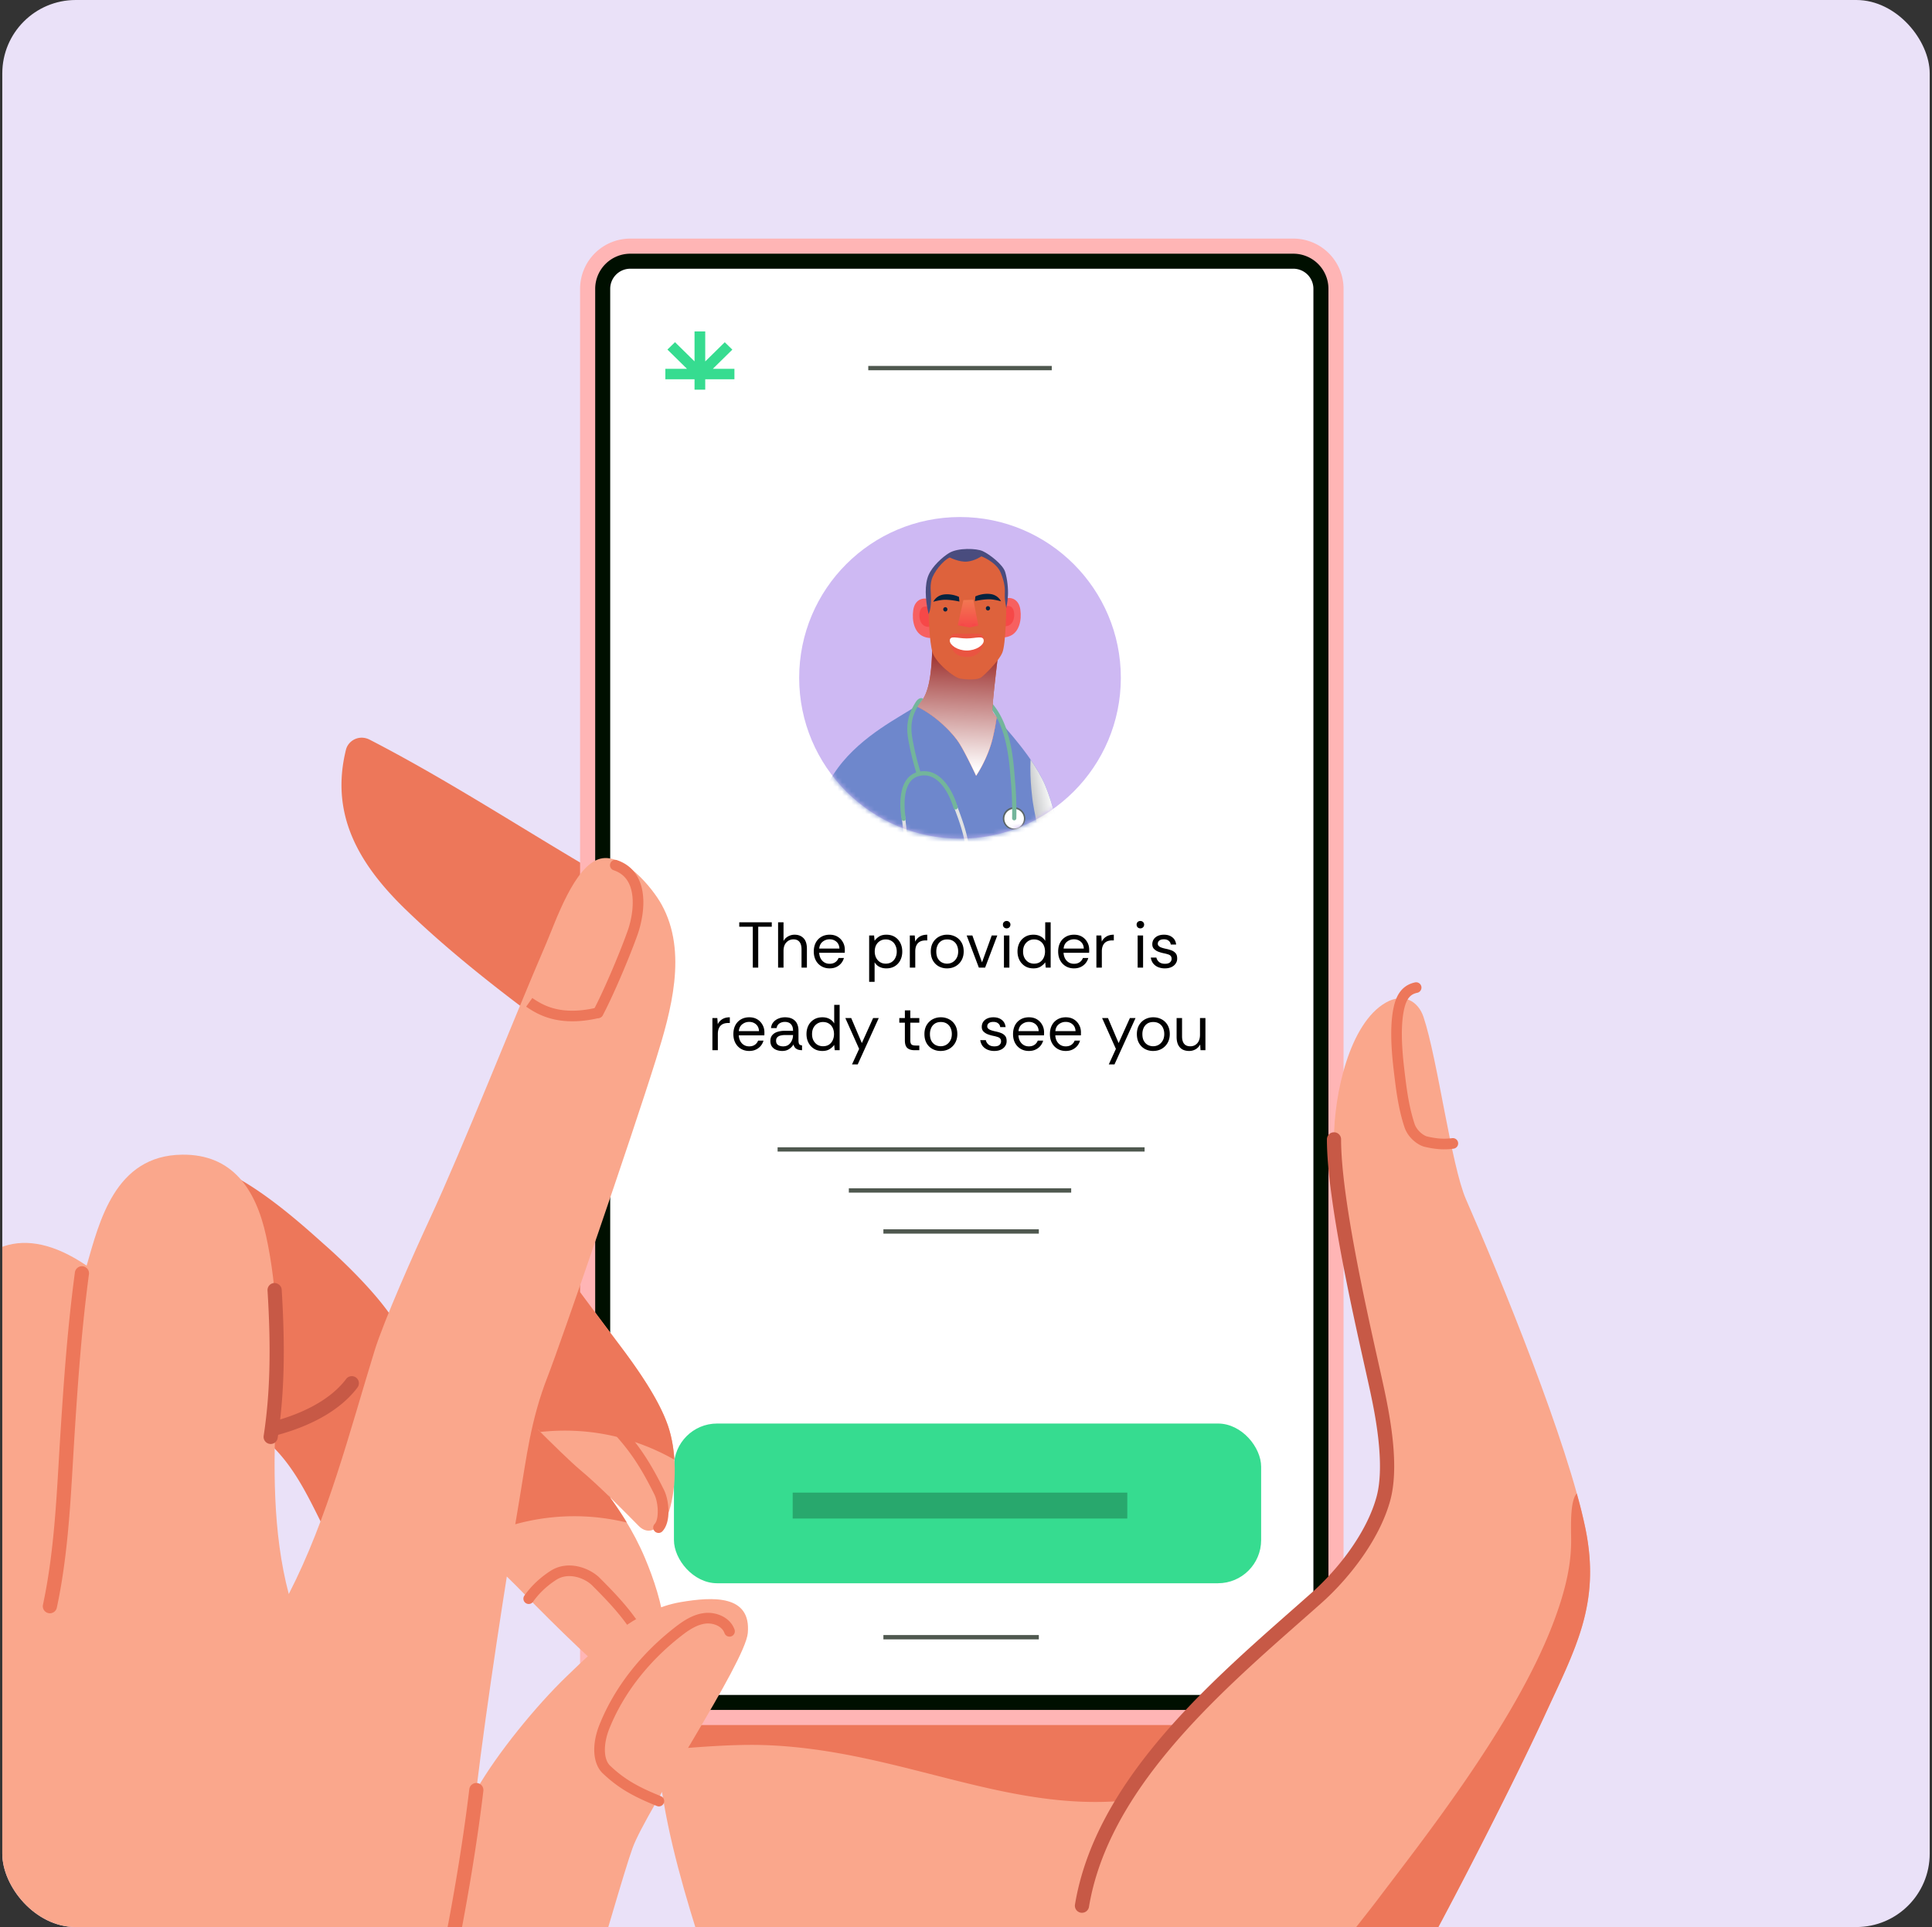
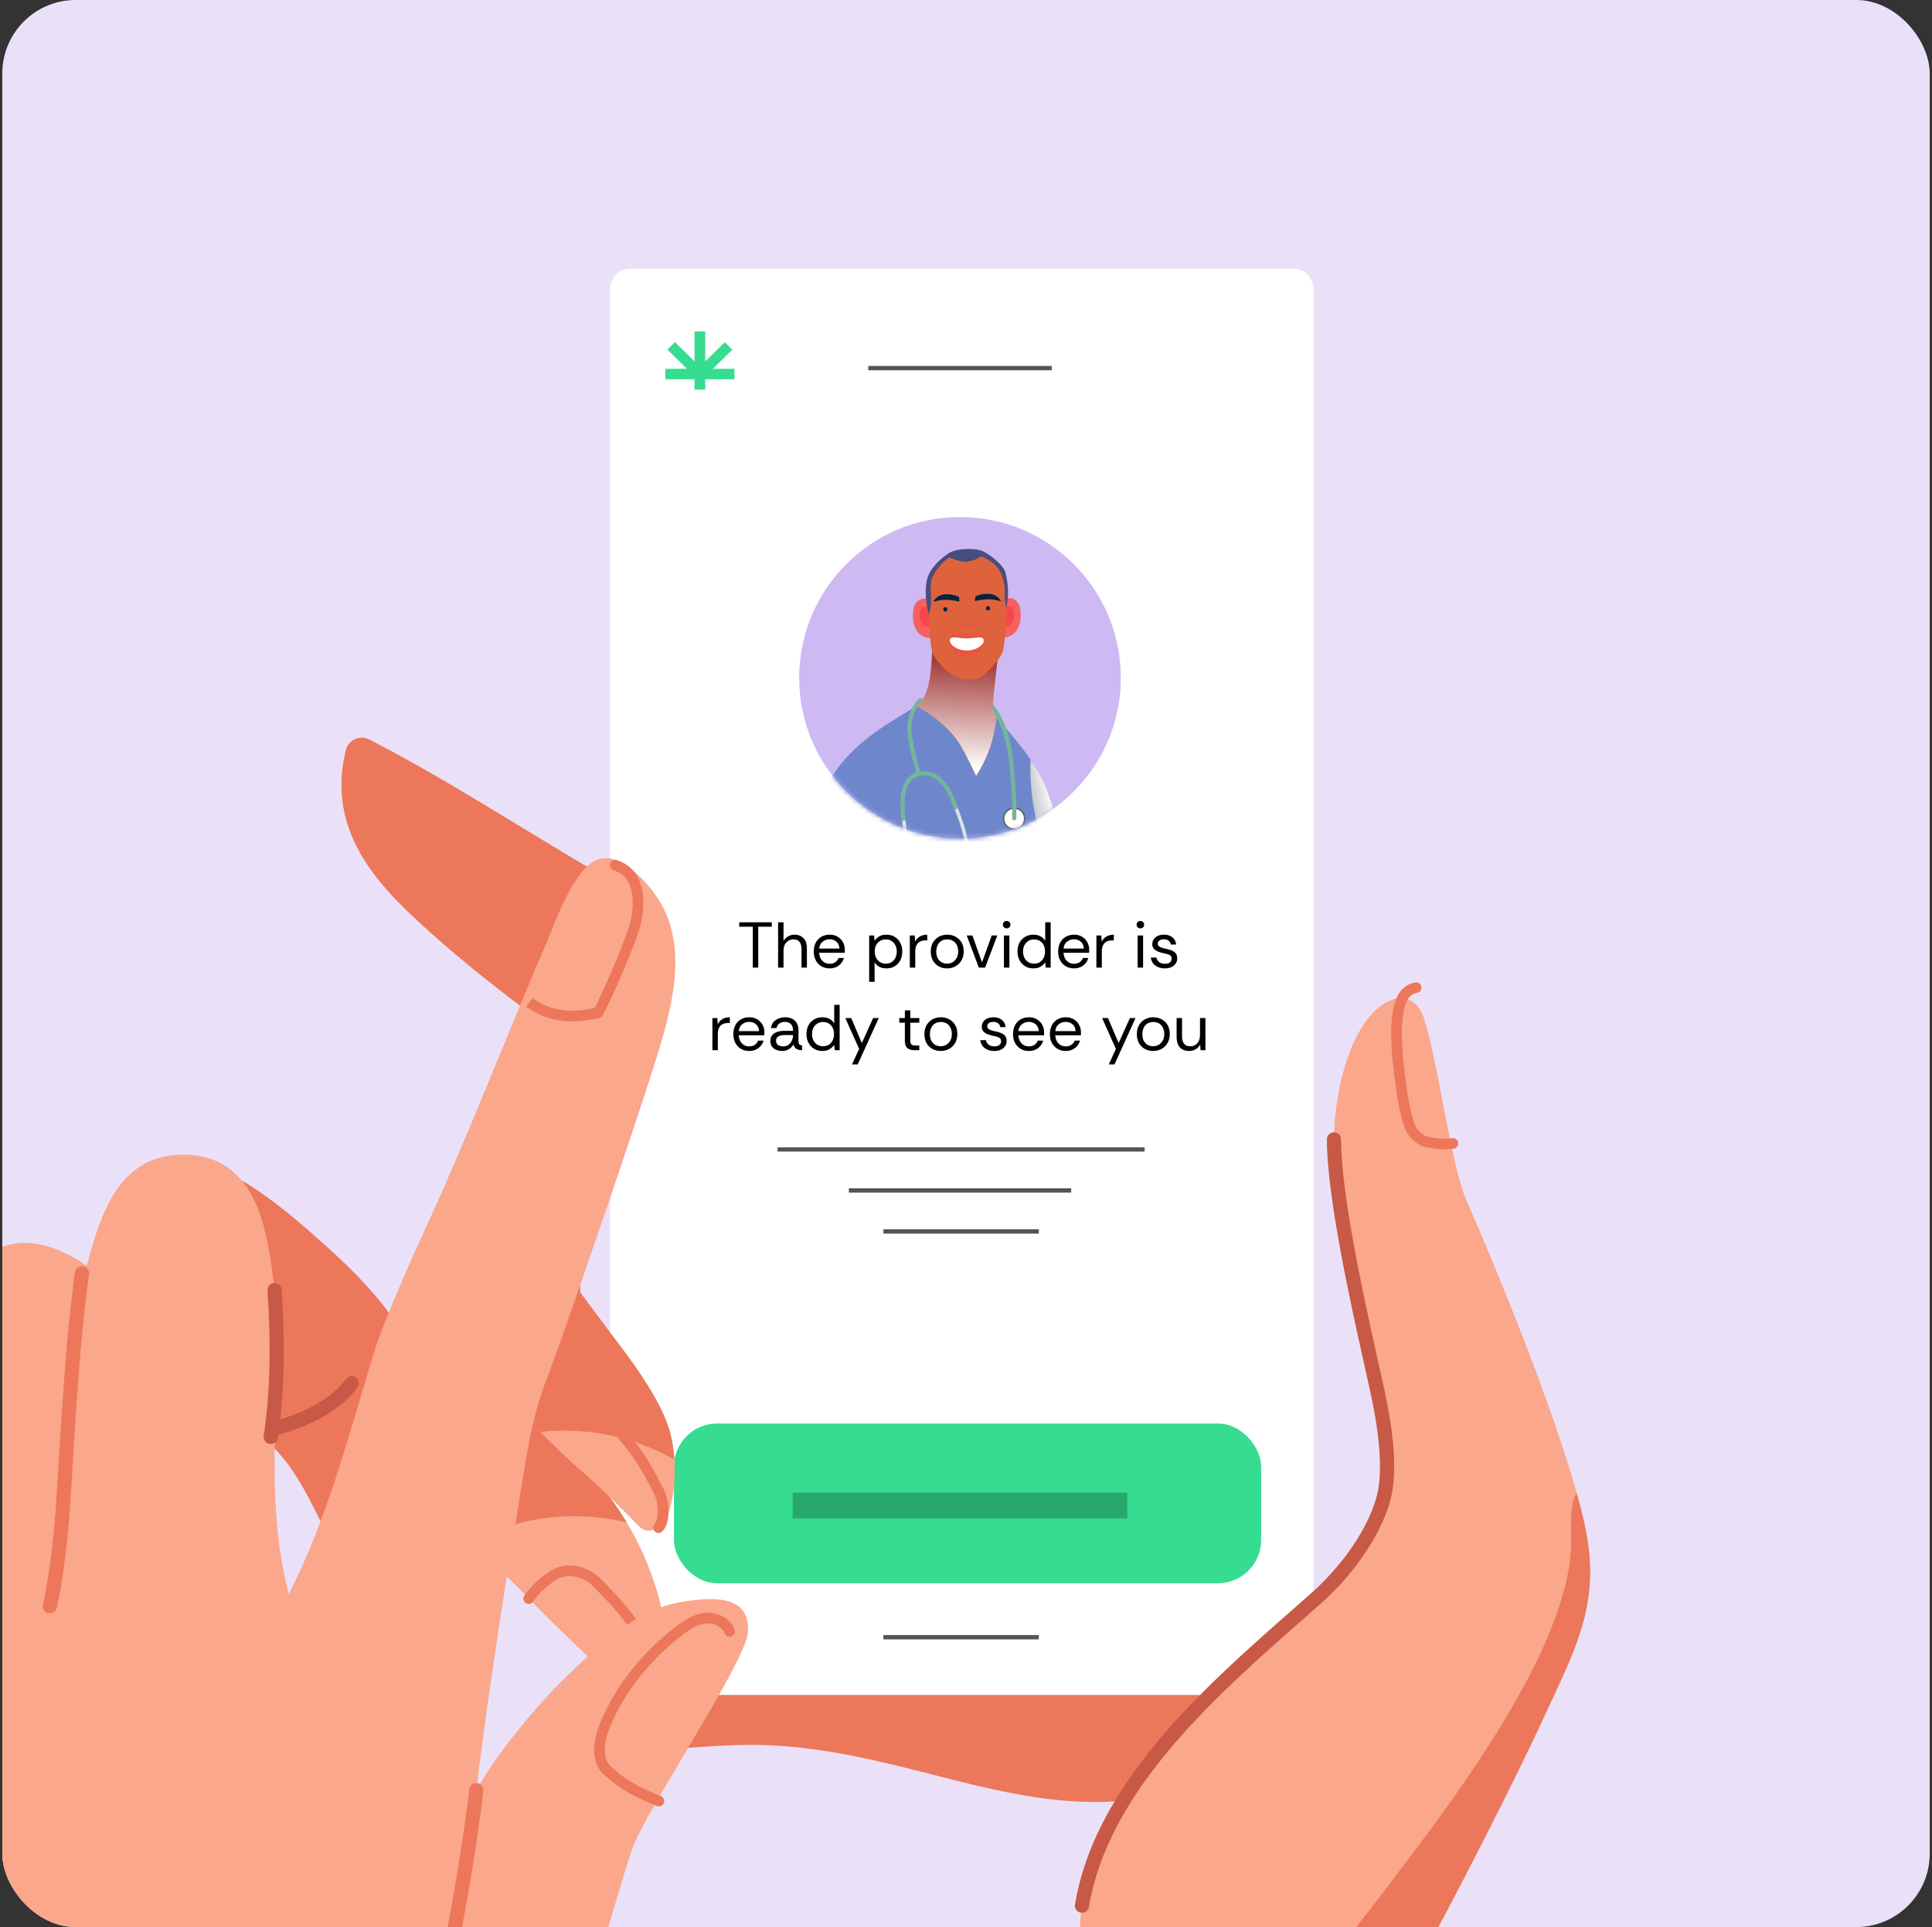
<svg xmlns="http://www.w3.org/2000/svg" width="421" height="420" fill="none">
  <rect width="100%" height="100%" fill="#333333" stroke="none" />
  <g clip-path="url(#a)">
    <rect x=".5" width="420" height="420" rx="16" fill="#EAE1F8" />
-     <path d="M290.801 521.758H171.246c-1.197-14.707-4.564-52.412-12.055-77.452-7.247-24.213-17.85-49.759-16.032-75.865 1.618-23.237 63.27-22.121 78.329-21.951 14.024.158 30.762 1.672 45.597 7.139 17.538 6.46 39.222 33.917 42.172 56.892 2.139 16.641-3.51 23.85-11.842 39.963-7.641 14.777-8.078 50.169-6.614 71.274Z" fill="#FAA78C" />
    <path d="M142.944 381.536c6.625-.556 15.939-1.421 23.29-1.204 30.535.911 54.86 16.093 83.264 11.568 3.042-.479 5.606-2.193 7.027-4.942 4.587-8.897 10.456-17.515 20.418-27.863-3.336-2.425-6.657-4.294-9.854-5.467-14.842-5.468-31.584-6.982-45.608-7.136-15.059-.17-76.7-1.297-78.321 21.947a117.207 117.207 0 0 0-.216 13.097ZM88.36 198.192c12.681 12.298 28.636 23.959 41.999 33.392 1.271.896 4.051.525 4.051-2.34 0-3.197.139-27.643.139-34.5 0-.9-.858-2.498-1.815-3.05-17.001-9.792-34.342-21.287-52.165-30.473-2.294-1.182-4.684.174-5.182 2.185-3.487 14.098 2.757 24.882 12.974 34.79v-.004Z" fill="#ED775A" />
-     <path d="M281.827 374.329H137.352a9.3 9.3 0 0 1-9.3-9.3V62.947a9.3 9.3 0 0 1 9.3-9.3h144.475a9.3 9.3 0 0 1 9.3 9.3v302.082a9.3 9.3 0 0 1-9.3 9.3Z" fill="#000F00" stroke="#FFB5B5" stroke-width="3.293" />
    <path d="M137.35 369.41h144.474a4.378 4.378 0 0 0 4.379-4.378V62.946a4.378 4.378 0 0 0-4.379-4.379H137.35a4.378 4.378 0 0 0-4.379 4.379v302.086a4.378 4.378 0 0 0 4.379 4.378Z" fill="#fff" />
    <rect x="146.859" y="310.258" width="127.953" height="34.811" rx="9.408" fill="#36DC90" />
    <path d="M263.06 464.381c14.414 2.576 27.288-5.61 38.392-23.167 8.445-13.352 27.469-50.601 35.029-67.058 6.773-14.745 12.379-24.487 9.009-40.979-3.804-18.611-18.318-54.192-26.033-71.772-3.224-7.348-6.178-30.569-9.267-39.77-1.166-3.479-4.409-5.29-8.205-3.12-7.946 4.537-11.294 20.024-11.294 29.805 0 14.769 7.452 45.415 9.495 55.049 1.452 6.857 3.089 16.603 1.266 23.264-2.181 7.973-8.425 16.17-14.526 21.592-19.626 17.441-46.523 39.264-51.153 67.119-3.127 18.827 10.078 45.964 27.287 49.037Z" fill="#FAA78C" />
    <path d="M314.705 250.495c.668 0 1.329-.047 2.004-.136a1.157 1.157 0 1 0-.305-2.293c-1.733.224-3.363.112-5.444-.379-.703-.166-2.216-1.231-2.718-2.757-1.278-3.884-1.746-7.784-2.236-11.911-.68-5.696-.699-9.877-.077-12.866.575-2.757 1.591-3.506 2.946-3.784a1.158 1.158 0 0 0-.467-2.266c-3.356.691-4.313 3.517-4.746 5.579-.675 3.236-.664 7.661.035 13.526.514 4.328.992 8.34 2.344 12.445.799 2.432 3.046 3.973 4.386 4.289 1.579.375 2.942.556 4.275.556l.003-.003ZM345.487 333.182a110.463 110.463 0 0 0-1.899-7.692c-1.398 1.552-1.274 6.495-1.224 9.707.081 4.973-.861 10.665-4.074 18.986-8.41 21.785-28.279 46.844-37.759 59.393-10.054 13.309-25.584 29.716-26.835 50.196-1.189 19.29 4.44 37.357 4.819 57.972h12.278c-1.467-21.098-1.019-56.482 6.626-71.263 3.661-7.104 6.811-12.479 9.005-17.684 9.467-16.727 23.738-44.914 30.055-58.644 6.765-14.75 12.372-24.496 9.005-40.975l.003.004Z" fill="#ED775A" />
    <path d="M235.777 416.889c.741 0 1.397-.537 1.521-1.29 4.201-25.279 27.515-45.821 46.249-62.328 1.499-1.32 2.974-2.618 4.406-3.892 5.672-5.039 12.588-13.553 14.989-22.337 1.939-7.085.217-17.086-1.247-23.99-.316-1.498-.764-3.498-1.293-5.869-2.854-12.773-8.167-36.55-8.167-48.859a1.544 1.544 0 1 0-3.089 0c0 12.653 5.36 36.642 8.24 49.531.525 2.359.973 4.348 1.286 5.838.803 3.8 3.255 15.356 1.289 22.538-2.224 8.132-8.722 16.101-14.062 20.843-1.433 1.27-2.9 2.568-4.398 3.884-19.101 16.828-42.871 37.771-47.253 64.139a1.542 1.542 0 0 0 1.525 1.795l.004-.003Z" fill="#C75946" />
    <path d="M100.602 333.063c3.213 4.425 8.97 9.564 12.785 13.471 8.437 8.642 16.464 16.496 25.77 24.179.838.692 2.212.518 2.656-.189 5.935-9.437 2.606-21.762-1.282-30.978-4.911-11.653-13.668-21.179-22.46-29.844-1.402-1.382-5.858-5.459-7.545-7.012-1.568-1.444-2.232-.575-3.468 1.139-2.594 3.588-6.552 10.121-8.155 14.024-.312.765-.69 1.842-.806 2.352-.95 4.201-.298 8.993 2.505 12.854v.004Z" fill="#FAA78C" />
    <path d="M100.61 333.06c.664.927 1.452 1.869 2.301 2.842a48.166 48.166 0 0 1 33.67-4.062c-4.989-8.278-11.738-15.46-18.503-22.132-1.406-1.39-5.869-5.468-7.553-7.012-1.56-1.452-2.224-.572-3.459 1.143-2.595 3.583-6.564 10.116-8.17 14.024-.31.756-.68 1.838-.804 2.347-.942 4.201-.293 8.989 2.518 12.85Z" fill="#ED775A" />
    <path d="M98.143 287.473c.498 5.479 5.981 10.56 9.49 14.313 2.414 2.583 14.785 15.233 18.762 18.553 4.46 3.719 10.29 9.727 12.777 12.233 2.973 2.992 6.027-1.255 6.653-3.282 1.687-5.452 1.625-13.125-.29-18.631-2.004-5.765-6.722-12.487-10.726-17.773-1.973-2.61-8.41-11.232-8.41-11.259v-33.825c-2.309 1.715-10.588 9.681-14.727 14.526-3.915 4.584-8.792 11.325-10.695 14.102-2.553 3.726-3.159 7.517-2.834 11.046v-.003Z" fill="#FAA78C" />
    <path d="M98.143 287.48c.494 5.468 5.977 10.549 9.483 14.302 1.344 1.437 5.776 5.993 10.116 10.317 10.178-1.127 20.31.989 29.206 6.039-.169-2.656-.648-5.235-1.42-7.475-1.993-5.761-6.719-12.495-10.719-17.777-1.977-2.61-8.402-11.228-8.402-11.259v-33.825c-2.317 1.715-10.595 9.684-14.735 14.519-3.907 4.587-8.788 11.321-10.687 14.101-2.564 3.722-3.167 7.521-2.842 11.058ZM142.715 371.315c.309 0 .614-.124.842-.363 1.935-2.046 1.487-6.726.328-9.051-4.054-8.135-6.985-11.792-13.209-18.001-2.135-2.127-6.869-4.008-10.719-1.521-2.305 1.491-4.166 3.251-5.687 5.383a1.156 1.156 0 1 0 1.884 1.343c1.348-1.888 3.004-3.452 5.058-4.78 2.734-1.768 6.286-.32 7.823 1.216 6.128 6.113 8.831 9.484 12.769 17.391.873 1.757 1.054 5.379.058 6.429a1.159 1.159 0 0 0 .842 1.954h.011Z" fill="#ED775A" />
    <path d="M143.505 334.11c.308 0 .613-.124.841-.363 1.935-2.047 1.487-6.727.328-9.051-4.05-8.139-6.984-11.792-13.209-18.001-2.131-2.128-6.869-4.004-10.718-1.517-2.306 1.486-4.167 3.247-5.688 5.378a1.156 1.156 0 1 0 1.884 1.344c1.348-1.888 3.004-3.452 5.058-4.78 2.738-1.765 6.286-.321 7.827 1.212 6.128 6.112 8.835 9.483 12.769 17.391.873 1.757 1.054 5.379.058 6.429a1.159 1.159 0 0 0 .842 1.954l.008.004ZM40.542 294.699c1.98 3.95 13.43 15.92 16.958 18.843 7.028 5.811 10.298 14.228 14.345 21.978 2.911 5.572 8.641-7.244 10.9-13.7 2.873-8.213 7.502-21.418 5.008-30.117-1.745-6.086-12.26-16.225-16.866-20.275-6.348-5.584-36.52-34.168-38.508-5.553-.85 9.418 3.985 20.507 8.159 28.828l.004-.004Z" fill="#ED775A" />
    <path d="M-141.5 611.14h123.265c11.46-14.796 26.797-34.612 30.04-37.083 15.09-11.46 33.531-23.955 49.671-33.978 23.06-14.318 36.713-31.029 47.771-52.343 10.626-20.464 24.758-74.336 28.604-84.993 2.996-8.278 24.511-40.357 25.098-46.798.772-8.417-7.63-7.954-14.626-6.765-9.916 1.699-18.025 9.607-24.805 16.14-6.61 6.348-15.167 16.804-19.723 24.789 2.301-19.028 6.348-45.361 9.437-63.586 1.483-8.727 2.378-16.959 6.101-26.488 2.795-7.136 18.271-52.034 23.569-69.008 3.32-10.611 6.981-23.522 1.281-33.855-2.054-3.738-8.34-11.275-13.359-10.024-5.669 1.406-9.808 13.87-11.816 18.503-6.811 15.754-18.147 44.543-25.406 60.127-3.367 7.244-9.962 22.086-11.97 28.573-5.468 17.746-10.194 36.512-18.704 53.068-3.537-13.328-3.382-28.047-2.718-41.917.571-11.769.309-24.557-2.224-36.125-2.255-10.271-7.398-17.824-18.272-17.716-14.718.139-18.07 14.688-20.835 24.187-28.634-19.43-37.299 23.245-39.09 42.69-14.179-7.785-22.365 1.251-25.747 15.058-6.379 26.148-16.202 75.078-19.275 103.249-1.792 16.48-4.88 34.288-7.939 50.598-1.56 8.309-3.568 15.012-9.916 20.726-4.896 4.402-9.575 8.511-13.05 14.272-8.974 14.997-8.202 29.283-21.855 51.585-3.089 5.035-13.561 21.253-23.507 37.114Z" fill="#FAA78C" />
    <path d="M130.373 221.884c.398-.016.78-.232.981-.61 2.046-3.807 5.745-12.391 7.61-17.665.425-1.201 2.429-7.425.182-12.055-.958-1.977-2.537-3.351-4.695-4.081a1.152 1.152 0 0 0-1.468.726c-.204.606.12 1.262.726 1.467 1.572.533 2.668 1.483 3.356 2.9 1.428 2.946.741 7.375-.282 10.271-1.834 5.189-5.464 13.614-7.464 17.34a1.154 1.154 0 0 0 .471 1.568c.189.1.39.147.587.139h-.004Z" fill="#ED775A" />
    <path d="M125.444 222.583c1.533-.054 3.248-.274 5.159-.73a1.16 1.16 0 0 0-.533-2.255c-8.108 1.927-11.993-.683-14.078-2.085l-1.336 1.892c1.78 1.197 5.028 3.375 10.788 3.174v.004ZM143.621 393.707a1.159 1.159 0 0 0 .394-2.231c-4.526-1.831-7.789-3.506-11.078-6.657-1.444-1.382-1.506-4.703-.151-8.074 3.054-7.606 8.472-14.591 15.661-20.198 1.595-1.247 3.34-2.432 5.263-2.676 1.626-.208 3.614.51 4.162 2.062a1.158 1.158 0 1 0 2.186-.772c-.969-2.757-4.143-3.919-6.641-3.591-2.479.317-4.537 1.699-6.395 3.147-7.51 5.861-13.178 13.178-16.383 21.163-1.753 4.363-1.479 8.53.699 10.611 3.56 3.409 7.024 5.197 11.812 7.132.154.061.316.088.475.084h-.004ZM91.941 452.772a1.544 1.544 0 0 0 1.425-1.1c4.425-14.819 9.568-41.203 11.966-61.374a1.544 1.544 0 0 0-3.066-.363c-2.382 20.02-7.479 46.18-11.858 60.853a1.545 1.545 0 0 0 1.533 1.988v-.004ZM10.926 351.616a1.543 1.543 0 0 0 1.456-1.22c2.267-10.564 2.904-21.495 3.525-32.067.124-2.089.244-4.178.379-6.267.756-11.75 1.513-22.442 3.096-34.342a1.545 1.545 0 0 0-1.328-1.734 1.557 1.557 0 0 0-1.734 1.329c-1.594 11.993-2.355 22.742-3.116 34.55a1116.88 1116.88 0 0 0-.382 6.282c-.61 10.456-1.243 21.264-3.46 31.6a1.544 1.544 0 0 0 1.564 1.869Z" fill="#ED775A" />
    <path d="M59.609 312.989c10.664-2.749 15.846-7.294 18.317-10.622a1.546 1.546 0 0 0-2.479-1.846c-2.178 2.927-6.823 6.95-16.58 9.468l.742 3Z" fill="#C75946" />
    <path d="M59.038 314.715a1.546 1.546 0 0 0 1.471-1.309c1.417-9.248 1.688-19.217.873-32.33-.054-.853-.819-1.452-1.637-1.448a1.551 1.551 0 0 0-1.448 1.637c.8 12.885.54 22.65-.842 31.67a1.547 1.547 0 0 0 1.294 1.761c.096.015.193.019.29.015v.004Z" fill="#C75946" />
    <circle cx="209.194" cy="147.732" r="35.046" fill="#CEB9F3" />
    <mask id="b" style="mask-type:alpha" maskUnits="userSpaceOnUse" x="174" y="112" width="71" height="71">
      <circle cx="209.186" cy="147.731" r="35.046" fill="#F4AA8B" />
    </mask>
    <g mask="url(#b)">
      <path d="M234.127 197.601s-1.589.858-4.285 1.347c-2.693.49-4.407.369-4.407.369l-.49 10.895h-39.172l.245-8.57s-5.14-1.101-8.691-2.569c-3.549-1.471-7.468-4.164-7.468-4.164s7.223-20.075 12.732-27.542c5.29-7.171 13.776-11.218 17.046-13.479 4.477 2.133 8.093 6.028 9.396 8.093 1.469 2.324 3.672 7.099 3.672 7.099s2.571-3.672 3.672-8.446c.415-1.793.655-3.204.796-4.27 2.247 2.733 8.036 8.805 10.591 14.799 3.182 7.468 6.365 26.441 6.365 26.441l-.002-.003Z" fill="#6E87CC" />
      <path d="M218.608 179.02a2.449 2.449 0 1 0 4.73-1.273 2.449 2.449 0 0 0-4.73 1.273Z" fill="#5A6566" />
      <path d="M218.925 178.938a2.129 2.129 0 1 0 4.111-1.106 2.129 2.129 0 0 0-4.111 1.106Z" fill="#fff" />
      <path d="M221.009 178.794h-.015a.46.46 0 0 1-.446-.474c0-.037.109-3.687-.256-7.819-.028-.321-.057-.671-.086-1.045-.352-4.404-1.008-12.604-5.957-16.805a.461.461 0 0 1 .595-.702c5.24 4.449 5.915 12.895 6.279 17.432.03.373.058.72.086 1.038.37 4.189.261 7.892.26 7.929a.46.46 0 0 1-.46.446Z" fill="#73B59B" />
      <path d="M216.252 155.004c.023.217.362.689.917 1.36a45.477 45.477 0 0 1-.796 4.27c-1.101 4.775-3.672 8.446-3.672 8.446s-2.203-4.775-3.672-7.1c-1.304-2.064-4.921-5.959-9.396-8.092.136-.094.261-.184.378-.273 2.938-2.203 3.019-9.059 3.183-13.466l14.281 2.732s-1.348 11.019-1.225 12.12l.002.003Z" fill="#DE623C" />
      <path style="mix-blend-mode:multiply" d="M216.252 155.001c.023.216.362.688.917 1.359a45.428 45.428 0 0 1-.796 4.271c-1.101 4.775-3.672 8.446-3.672 8.446s-2.203-4.775-3.672-7.1c-1.304-2.065-4.921-5.96-9.396-8.093.136-.093.261-.184.378-.273 2.938-2.202 3.019-9.059 3.183-13.466l14.281 2.733s-1.348 11.018-1.225 12.12l.002.003Z" fill="url(#c)" />
      <path d="M202.981 130.802c-1.742-.834-3.624-.207-3.976 2.165-.351 2.371.3 4.909 2.162 5.727 1.861.818 2.568-.056 2.568-.056l-.754-7.835v-.001Z" fill="#F76060" />
      <path d="m203.513 136.366-.344-3.574c-.205-.175-1.057-.831-1.927-.529-.997.349-1.143 2.252-.576 3.331.557 1.06 1.617 1.275 2.847.772Z" fill="#F64848" />
      <path d="M218.363 130.678c1.742-.834 3.624-.205 3.976 2.166.351 2.37-.3 4.909-2.162 5.726-1.861.818-2.568-.056-2.568-.056l.754-7.834v-.002Z" fill="#F76060" />
      <path d="m217.836 136.241.344-3.574c.205-.175 1.057-.831 1.927-.528.997.348 1.143 2.251.576 3.331-.557 1.059-1.617 1.275-2.847.771Z" fill="#F64848" />
      <path d="M202.339 133.823c-.775-3.345-.857-6.488 0-8.487.856-1.999 3.127-3.993 4.488-4.815 1.96-1.183 5.994-1.011 7.305-.408 1.509.693 4.407 2.937 4.897 4.528.49 1.592.693 3.714.611 5.182-.081 1.47-.366 2.693-.366 2.693l-16.934 1.306-.001.001Z" fill="#494C7E" />
      <path d="M206.954 121.5s2.081 1.062 3.796.898c1.714-.163 3.1-1.143 3.1-1.143s3.224 1.184 4.203 3.551c.979 2.366.938 3.672.898 4.855-.04 1.183.326 2.856.326 2.856s-.081 7.835-.856 9.712c-.775 1.878-3.796 4.774-4.571 5.387-.774.612-3.182.53-4.61.285-1.428-.245-5.345-3.469-6.04-5.713-.693-2.245-.856-8.365-.856-8.365s.49-.816.53-2.774c.04-1.959-.285-3.06.121-4.652.409-1.591 2.408-4.202 3.959-4.897Z" fill="#DE623C" />
      <g style="mix-blend-mode:darken">
-         <path d="m209.931 130.793-1.22 5.467 2.532.494 1.946-.418-1.086-5.618-2.172.075Z" fill="url(#d)" />
        <path d="M211.746 136.481c-.061-.239.12-.475.405-.526.285-.052.566.101.627.34l-1.032.186ZM210.258 136.481c.061-.239-.12-.475-.405-.526-.285-.052-.566.101-.626.34l1.031.186Z" fill="#F64848" style="mix-blend-mode:multiply" />
      </g>
      <path d="m212.54 129.988-.102 1.02s2.29-.534 3.795-.347c.98.121 1.897.387 1.897.387s-.612-1.388-2.366-1.591c-1.755-.203-3.224.53-3.224.53v.001ZM208.965 130.089l.102 1.02s-2.29-.534-3.795-.347c-.98.121-1.897.387-1.897.387s.612-1.388 2.366-1.591c1.755-.204 3.224.53 3.224.53v.001ZM205.996 133.281a.465.465 0 0 0 .457-.473.465.465 0 0 0-.457-.474.466.466 0 0 0-.457.474c0 .261.205.473.457.473ZM215.285 133.057a.465.465 0 0 0 .457-.474.465.465 0 0 0-.457-.474.466.466 0 0 0-.457.474c0 .262.205.474.457.474Z" fill="#06233F" />
      <path opacity=".51" d="M214.36 139.466c-.024 1.248-.595 3.702-3.655 3.723-3.163.02-3.687-2.508-3.734-3.723-.07-1.762 1.653-1.317 3.694-1.317s3.731-.447 3.696 1.317h-.001Z" fill="#F64848" />
      <path d="M214.36 139.692c-.024.929-1.655 2.088-3.695 2.088-2.039 0-3.647-1.183-3.694-2.088-.07-1.312 1.63-.545 3.671-.545s3.754-.769 3.719.545h-.001Z" fill="#fff" />
      <path style="mix-blend-mode:multiply" d="M229.836 198.949c2.694-.49 4.285-1.348 4.285-1.348s-3.182-18.973-6.365-26.441c-.81-1.9-1.946-3.807-3.19-5.615-.222 4.607.496 9.286.496 9.286.856 5.386 1.836 7.712 1.959 11.14.122 3.427-1.591 13.344-1.591 13.344s1.713.122 4.407-.368l-.001.002Z" fill="url(#e)" />
      <path d="M206.238 189.926a4.065 4.065 0 0 1-.135.018.368.368 0 0 1-.079-.732c.018-.001 1.885-.215 3.429-1.218 2.436-1.584-.468-9.153-1.422-11.641-.1-.258-.183-.478-.246-.648a.368.368 0 0 1 .69-.254c.062.168.145.384.243.64 1.896 4.941 3.738 10.829 1.136 12.52-1.464.952-3.132 1.248-3.616 1.317v-.002ZM202.571 190.737c-1.575.224-3.566.098-4.406-2.36-.81-2.374-1.171-5.709-1.459-8.388a85.764 85.764 0 0 0-.242-2.101.367.367 0 0 1 .313-.412h.003a.369.369 0 0 1 .415.316c.08.599.16 1.337.243 2.118.27 2.504.64 5.933 1.423 8.229.79 2.31 2.675 2.103 4.704 1.66.135-.03.265-.058.383-.082a.368.368 0 1 1 .146.721c-.116.024-.241.051-.373.081-.332.072-.727.158-1.152.219l.002-.001Z" fill="#E0E2E2" />
      <path d="M200.275 169.072a.462.462 0 0 1-.503-.317c-.009-.029-.93-2.94-1.526-5.894l-.037-.184c-.591-2.918-1.142-5.693 1.297-9.601.745-1.193 1.452-.926 1.662-.785-.213.291-.693.923-.834 1.134-2.35 3.51-1.802 6.21-1.223 9.069l.037.184c.586 2.905 1.492 5.77 1.501 5.798a.46.46 0 0 1-.374.596Z" fill="#73B59B" />
      <path d="M196.986 178.902a.46.46 0 0 1-.517-.37c-.016-.089-.412-2.194-.222-4.499.262-3.178 1.529-5.166 3.665-5.752 4.401-1.207 7.408 3.107 8.757 7.546a.46.46 0 1 1-.881.268c-.691-2.271-1.727-4.203-2.92-5.441-1.406-1.457-2.991-1.957-4.714-1.485-4.261 1.168-2.797 9.109-2.782 9.189a.46.46 0 0 1-.365.539c-.008 0-.015.003-.023.003l.002.002Z" fill="#73B59B" />
    </g>
    <path d="M169.445 250.518h79.971M184.969 259.455h48.452M192.5 268.393h33.87M192.5 356.831h33.87M189.203 80.228h39.985" stroke="#4F584F" stroke-width=".941" />
    <path d="M151.345 84.924v-2.262h-6.361v-2.276h4.721l-4.268-4.198 1.653-1.61 4.255 4.183v-6.53h2.332v6.544l4.255-4.184 1.653 1.612-4.254 4.183h4.707v2.276h-6.361v2.262h-2.332Z" fill="#36DC90" />
    <path d="M164.041 210.888v-8.905h-2.95v-.974h7.085v.974h-2.95v8.905h-1.185Zm5.512 0v-9.879h1.185v4.079a2.443 2.443 0 0 1 1.002-1.002 2.816 2.816 0 0 1 1.411-.367c.809 0 1.459.254 1.948.762.489.499.734 1.27.734 2.314v4.093h-1.172v-3.966c0-.724-.15-1.27-.451-1.637-.292-.367-.729-.55-1.313-.55-.611 0-1.124.221-1.538.663-.414.433-.621 1.054-.621 1.863v3.627h-1.185Zm11.223.169c-.649 0-1.237-.15-1.764-.451a3.256 3.256 0 0 1-1.228-1.27c-.301-.556-.452-1.205-.452-1.948 0-.734.141-1.374.424-1.919a3.134 3.134 0 0 1 1.213-1.284c.527-.311 1.139-.466 1.835-.466.659 0 1.232.146 1.722.437.489.292.87.687 1.143 1.186.282.489.423 1.039.423 1.651v.31c0 .076-.005.193-.014.353h-5.574c.028.461.136.875.324 1.242.198.358.461.64.791.847.338.207.724.31 1.157.31.489 0 .898-.113 1.228-.338.329-.226.569-.532.719-.918h1.172a3.022 3.022 0 0 1-1.666 1.962c-.414.198-.898.296-1.453.296Zm-2.258-4.318h4.403c-.028-.63-.245-1.124-.649-1.482-.405-.357-.904-.536-1.496-.536-.565 0-1.068.174-1.51.522-.433.339-.682.837-.748 1.496Zm10.88 7.254v-10.105h1.073l.113 1.157c.225-.338.545-.644.959-.917.424-.273.96-.409 1.609-.409.706 0 1.317.16 1.835.48.517.32.917.757 1.199 1.312.283.555.424 1.186.424 1.891 0 .696-.141 1.322-.424 1.877a3.208 3.208 0 0 1-1.213 1.313c-.518.31-1.129.465-1.835.465-.574 0-1.087-.117-1.538-.353a2.449 2.449 0 0 1-1.016-.987v4.276h-1.186Zm3.613-3.966c.48 0 .898-.108 1.256-.325a2.28 2.28 0 0 0 .833-.931 2.99 2.99 0 0 0 .31-1.383c0-.499-.099-.945-.296-1.341a2.173 2.173 0 0 0-.819-.945c-.357-.235-.785-.353-1.284-.353-.47 0-.889.113-1.256.339-.358.216-.64.522-.847.917-.197.395-.296.856-.296 1.383 0 .489.099.936.296 1.341.198.395.475.71.833.945.357.235.781.353 1.27.353Zm5.249.861v-7h1.072l.099 1.341c.217-.461.546-.828.988-1.101.442-.273.988-.409 1.637-.409v1.242h-.325c-.771 0-1.345.207-1.721.621-.377.414-.565 1.006-.565 1.778v3.528h-1.185Zm8.096.169a3.736 3.736 0 0 1-1.764-.423 3.295 3.295 0 0 1-1.284-1.256c-.32-.555-.48-1.223-.48-2.004 0-.743.156-1.388.466-1.933.32-.546.748-.97 1.284-1.271a3.737 3.737 0 0 1 1.835-.451 3.76 3.76 0 0 1 1.778.423c.546.282.983.696 1.313 1.242.329.546.493 1.209.493 1.99 0 .715-.155 1.35-.465 1.905a3.414 3.414 0 0 1-1.299 1.313c-.545.31-1.171.465-1.877.465Zm0-1.03c.461 0 .875-.108 1.242-.325.367-.225.659-.536.875-.931.217-.395.325-.861.325-1.397 0-.508-.094-.96-.282-1.355a2.187 2.187 0 0 0-.819-.931c-.357-.226-.79-.339-1.298-.339-.518 0-.955.118-1.313.353a2.22 2.22 0 0 0-.79.945 3.185 3.185 0 0 0-.268 1.327c0 .621.113 1.129.339 1.524.225.386.517.673.875.861.357.179.729.268 1.114.268Zm6.946.861-2.654-7h1.242l2.103 5.857 2.117-5.857h1.214l-2.654 7h-1.368Zm6.061-8.552a.83.83 0 0 1-.593-.226.83.83 0 0 1-.226-.593c0-.226.075-.414.226-.564a.83.83 0 0 1 .593-.226c.225 0 .418.075.578.226.16.15.24.338.24.564 0 .236-.08.433-.24.593a.812.812 0 0 1-.578.226Zm-.593 8.552v-7h1.185v7h-1.185Zm6.425.169c-.715 0-1.332-.164-1.849-.494a3.332 3.332 0 0 1-1.2-1.326c-.282-.555-.423-1.176-.423-1.863 0-.677.136-1.294.409-1.849a3.236 3.236 0 0 1 1.2-1.312c.517-.33 1.143-.494 1.877-.494.574 0 1.082.117 1.524.353.442.235.786.564 1.03.988v-4.051h1.186v9.879h-1.073l-.113-1.157c-.226.338-.55.644-.974.917-.423.273-.955.409-1.594.409Zm.127-1.03c.517 0 .955-.118 1.312-.353.358-.244.626-.564.805-.959.188-.405.282-.847.282-1.327 0-.508-.094-.96-.282-1.355a2.193 2.193 0 0 0-.819-.931c-.357-.235-.79-.353-1.298-.353-.452 0-.856.108-1.214.325a2.39 2.39 0 0 0-.861.917c-.207.386-.31.851-.31 1.397s.108 1.016.324 1.411a2.4 2.4 0 0 0 .861.918 2.4 2.4 0 0 0 1.2.31Zm8.706 1.03c-.649 0-1.237-.15-1.764-.451a3.263 3.263 0 0 1-1.228-1.27c-.301-.556-.451-1.205-.451-1.948 0-.734.141-1.374.423-1.919a3.136 3.136 0 0 1 1.214-1.284c.527-.311 1.138-.466 1.834-.466.659 0 1.233.146 1.722.437.489.292.87.687 1.143 1.186.282.489.423 1.039.423 1.651v.31c0 .076-.004.193-.014.353h-5.574c.028.461.136.875.325 1.242.197.358.461.64.79.847.339.207.724.31 1.157.31.489 0 .899-.113 1.228-.338.329-.226.569-.532.72-.918h1.171a3.027 3.027 0 0 1-1.665 1.962c-.414.198-.899.296-1.454.296Zm-2.258-4.318h4.403c-.028-.63-.244-1.124-.649-1.482-.405-.357-.903-.536-1.496-.536-.564 0-1.068.174-1.51.522-.433.339-.682.837-.748 1.496Zm7.146 4.149v-7h1.072l.099 1.341c.216-.461.546-.828.988-1.101.442-.273.988-.409 1.637-.409v1.242h-.325c-.771 0-1.345.207-1.721.621-.377.414-.565 1.006-.565 1.778v3.528h-1.185Zm9.581-8.552a.831.831 0 0 1-.593-.226.833.833 0 0 1-.225-.593c0-.226.075-.414.225-.564a.831.831 0 0 1 .593-.226c.226 0 .419.075.579.226.16.15.24.338.24.564 0 .236-.08.433-.24.593a.813.813 0 0 1-.579.226Zm-.593 8.552v-7h1.186v7h-1.186Zm5.931.169a3.79 3.79 0 0 1-1.496-.282 2.773 2.773 0 0 1-1.072-.818 2.698 2.698 0 0 1-.494-1.256h1.213c.076.366.269.686.579.959.32.264.748.395 1.284.395.499 0 .866-.103 1.101-.31.235-.217.353-.471.353-.762 0-.282-.071-.499-.212-.649-.132-.151-.329-.264-.593-.339a7.921 7.921 0 0 0-.945-.24 8.212 8.212 0 0 1-1.157-.339 2.617 2.617 0 0 1-.932-.607c-.244-.254-.367-.588-.367-1.002 0-.413.104-.776.311-1.086.207-.311.498-.555.875-.734.386-.179.837-.268 1.355-.268.743 0 1.35.188 1.82.564.48.367.757.894.833 1.581h-1.172c-.047-.358-.202-.635-.465-.833-.254-.207-.598-.31-1.031-.31-.423 0-.752.089-.987.268a.857.857 0 0 0-.339.706c0 .188.066.348.197.479a1.6 1.6 0 0 0 .565.339c.254.094.55.179.889.254.47.094.899.212 1.284.353a2.2 2.2 0 0 1 .932.621c.235.263.353.644.353 1.143a1.85 1.85 0 0 1-.325 1.115 2.182 2.182 0 0 1-.931.776c-.396.188-.871.282-1.426.282Zm-98.595 17.831v-7h1.073l.099 1.341c.216-.461.545-.828.988-1.101.442-.273.987-.409 1.637-.409v1.242h-.325c-.771 0-1.345.207-1.722.621-.376.414-.564 1.006-.564 1.778v3.528h-1.186Zm8.012.169c-.649 0-1.237-.15-1.764-.451a3.26 3.26 0 0 1-1.227-1.27c-.302-.556-.452-1.205-.452-1.948 0-.734.141-1.374.423-1.919a3.142 3.142 0 0 1 1.214-1.284c.527-.311 1.138-.466 1.835-.466.658 0 1.232.146 1.721.437.49.292.871.687 1.143 1.186.283.489.424 1.039.424 1.651v.31c0 .076-.005.193-.014.353h-5.575c.029.461.137.875.325 1.242.197.358.461.64.79.847.339.207.725.31 1.157.31.49 0 .899-.113 1.228-.338.329-.226.569-.532.72-.918h1.171a3.027 3.027 0 0 1-1.665 1.962c-.414.198-.899.296-1.454.296Zm-2.258-4.318h4.403c-.028-.63-.244-1.124-.649-1.482-.404-.357-.903-.536-1.496-.536-.564 0-1.067.174-1.51.522-.432.339-.682.837-.748 1.496Zm9.475 4.318c-.48 0-.918-.08-1.313-.24a2.137 2.137 0 0 1-.945-.719c-.226-.33-.339-.729-.339-1.2 0-.546.141-.978.423-1.298.283-.33.654-.565 1.115-.706.471-.15.974-.226 1.51-.226h1.891c0-.489-.084-.875-.254-1.157a1.41 1.41 0 0 0-.635-.607 2.055 2.055 0 0 0-.875-.183c-.461 0-.861.113-1.199.339-.33.216-.537.555-.621 1.016h-1.214c.047-.508.216-.937.508-1.285a2.765 2.765 0 0 1 1.101-.79 3.67 3.67 0 0 1 1.425-.282c.706 0 1.275.132 1.708.395.433.254.748.597.945 1.03.198.433.297.913.297 1.44v2.145c0 .348.042.611.127.79.084.179.301.287.649.325v1.044c-.311 0-.593-.038-.847-.113a1.635 1.635 0 0 1-.649-.395 1.688 1.688 0 0 1-.367-.734 3.09 3.09 0 0 1-.974 1.002c-.404.273-.894.409-1.467.409Zm.183-1.002c.47 0 .866-.117 1.185-.353.32-.244.56-.555.72-.931.17-.376.254-.767.254-1.171v-.014h-1.792c-.329 0-.64.037-.931.113a1.347 1.347 0 0 0-.706.381c-.179.178-.268.432-.268.762 0 .423.15.733.451.931.301.188.664.282 1.087.282Zm8.56 1.002c-.715 0-1.331-.164-1.849-.494a3.33 3.33 0 0 1-1.199-1.326c-.282-.555-.423-1.176-.423-1.863 0-.677.136-1.294.409-1.849a3.234 3.234 0 0 1 1.199-1.312c.518-.33 1.143-.494 1.877-.494.574 0 1.082.117 1.524.353.443.235.786.564 1.031.988v-4.051h1.185v9.879h-1.072l-.113-1.157c-.226.338-.551.644-.974.917-.423.273-.955.409-1.595.409Zm.127-1.03c.518 0 .955-.118 1.313-.353a2.28 2.28 0 0 0 .804-.959c.188-.405.282-.847.282-1.327 0-.508-.094-.96-.282-1.355a2.191 2.191 0 0 0-.818-.931c-.358-.235-.791-.353-1.299-.353a2.29 2.29 0 0 0-1.213.325 2.375 2.375 0 0 0-.861.917c-.207.386-.311.851-.311 1.397s.108 1.016.325 1.411c.216.395.503.701.861.918.367.207.766.31 1.199.31Zm6.322 3.966 1.552-3.387-3.006-6.718h1.284l2.315 5.448 2.455-5.448h1.228l-4.587 10.105h-1.241Zm13.58-3.105c-.64 0-1.143-.155-1.51-.466-.367-.31-.55-.87-.55-1.679v-3.853h-1.214v-1.002h1.214v-1.679h1.185v1.679h1.962v1.002h-1.962v3.853c0 .442.09.743.268.903.179.151.494.226.946.226h.748v1.016h-1.087Zm5.73.169a3.736 3.736 0 0 1-1.764-.423 3.295 3.295 0 0 1-1.284-1.256c-.32-.555-.48-1.223-.48-2.004 0-.743.156-1.388.466-1.933.32-.546.748-.97 1.284-1.271a3.735 3.735 0 0 1 1.835-.451 3.76 3.76 0 0 1 1.778.423c.546.282.983.696 1.312 1.242.33.546.494 1.209.494 1.99 0 .715-.155 1.35-.465 1.905a3.42 3.42 0 0 1-1.299 1.313c-.545.31-1.171.465-1.877.465Zm0-1.03c.461 0 .875-.108 1.242-.325.367-.225.659-.536.875-.931.217-.395.325-.861.325-1.397 0-.508-.094-.96-.282-1.355a2.193 2.193 0 0 0-.819-.931c-.357-.226-.79-.339-1.298-.339-.518 0-.955.118-1.313.353a2.22 2.22 0 0 0-.79.945 3.185 3.185 0 0 0-.268 1.327c0 .621.113 1.129.339 1.524.225.386.517.673.875.861.357.179.729.268 1.114.268Zm11.702 1.03a3.79 3.79 0 0 1-1.496-.282c-.442-.198-.8-.47-1.073-.818a2.697 2.697 0 0 1-.493-1.256h1.213c.075.366.268.686.579.959.32.264.748.395 1.284.395.499 0 .866-.103 1.101-.31.235-.217.353-.471.353-.762 0-.282-.071-.499-.212-.649-.132-.151-.329-.264-.593-.339a7.921 7.921 0 0 0-.945-.24 8.264 8.264 0 0 1-1.158-.339 2.622 2.622 0 0 1-.931-.607c-.245-.254-.367-.588-.367-1.002 0-.413.104-.776.311-1.086.207-.311.498-.555.875-.734.385-.179.837-.268 1.354-.268.744 0 1.35.188 1.821.564.48.367.757.894.832 1.581h-1.171c-.047-.358-.202-.635-.466-.833-.254-.207-.597-.31-1.03-.31-.423 0-.752.089-.988.268a.858.858 0 0 0-.338.706c0 .188.066.348.197.479a1.6 1.6 0 0 0 .565.339c.254.094.55.179.889.254.47.094.898.212 1.284.353s.696.348.931.621c.236.263.353.644.353 1.143.01.414-.098.786-.324 1.115a2.185 2.185 0 0 1-.932.776c-.395.188-.87.282-1.425.282Zm7.522 0c-.649 0-1.237-.15-1.764-.451a3.256 3.256 0 0 1-1.228-1.27c-.301-.556-.452-1.205-.452-1.948 0-.734.142-1.374.424-1.919a3.134 3.134 0 0 1 1.213-1.284c.527-.311 1.139-.466 1.835-.466.659 0 1.233.146 1.722.437.489.292.87.687 1.143 1.186.282.489.423 1.039.423 1.651v.31c0 .076-.004.193-.014.353h-5.574c.028.461.136.875.324 1.242.198.358.461.64.791.847.338.207.724.31 1.157.31.489 0 .898-.113 1.228-.338.329-.226.569-.532.719-.918h1.172a3.022 3.022 0 0 1-1.666 1.962c-.414.198-.898.296-1.453.296Zm-2.258-4.318h4.403c-.028-.63-.245-1.124-.649-1.482-.405-.357-.903-.536-1.496-.536-.565 0-1.068.174-1.51.522-.433.339-.682.837-.748 1.496Zm10.293 4.318c-.65 0-1.238-.15-1.764-.451a3.256 3.256 0 0 1-1.228-1.27c-.301-.556-.452-1.205-.452-1.948 0-.734.141-1.374.424-1.919a3.134 3.134 0 0 1 1.213-1.284c.527-.311 1.139-.466 1.835-.466.658 0 1.232.146 1.721.437.49.292.871.687 1.144 1.186.282.489.423 1.039.423 1.651v.31c0 .076-.005.193-.014.353h-5.575c.029.461.137.875.325 1.242.198.358.461.64.79.847.339.207.725.31 1.158.31.489 0 .898-.113 1.227-.338.33-.226.57-.532.72-.918h1.171a3.107 3.107 0 0 1-.606 1.158 3.031 3.031 0 0 1-1.059.804c-.414.198-.898.296-1.453.296Zm-2.258-4.318h4.403c-.029-.63-.245-1.124-.65-1.482-.404-.357-.903-.536-1.495-.536-.565 0-1.068.174-1.51.522-.433.339-.683.837-.748 1.496Zm11.642 7.254 1.552-3.387-3.005-6.718h1.284l2.314 5.448 2.456-5.448h1.228l-4.587 10.105h-1.242Zm9.65-2.936a3.73 3.73 0 0 1-1.764-.423 3.295 3.295 0 0 1-1.284-1.256c-.32-.555-.48-1.223-.48-2.004 0-.743.155-1.388.466-1.933a3.39 3.39 0 0 1 1.284-1.271 3.733 3.733 0 0 1 1.834-.451c.65 0 1.242.141 1.779.423.545.282.983.696 1.312 1.242.329.546.494 1.209.494 1.99 0 .715-.155 1.35-.466 1.905-.31.555-.743.993-1.298 1.313-.546.31-1.171.465-1.877.465Zm0-1.03c.461 0 .875-.108 1.242-.325.367-.225.658-.536.875-.931.216-.395.324-.861.324-1.397 0-.508-.094-.96-.282-1.355a2.191 2.191 0 0 0-.818-.931c-.358-.226-.791-.339-1.299-.339-.517 0-.955.118-1.312.353-.348.235-.612.55-.79.945a3.185 3.185 0 0 0-.269 1.327c0 .621.113 1.129.339 1.524.226.386.518.673.875.861.358.179.729.268 1.115.268Zm7.854 1.03c-.546 0-1.026-.108-1.44-.324a2.315 2.315 0 0 1-.945-1.016c-.226-.461-.339-1.04-.339-1.736v-4.093h1.186v3.966c0 .724.15 1.27.451 1.637.301.367.753.55 1.355.55s1.101-.216 1.496-.649c.404-.442.607-1.068.607-1.877v-3.627h1.185v7h-1.072l-.071-1.256a2.54 2.54 0 0 1-.974 1.044 2.741 2.741 0 0 1-1.439.381Z" fill="#000" />
    <path d="M172.734 328.136h72.915" stroke="#28A86D" stroke-width="5.645" />
  </g>
  <defs>
    <linearGradient id="c" x1="207.826" y1="167.579" x2="208.928" y2="143.708" gradientUnits="userSpaceOnUse">
      <stop stop-color="#fff" />
      <stop offset="1" stop-color="#A13937" />
    </linearGradient>
    <linearGradient id="d" x1="210.949" y1="130.718" x2="210.949" y2="136.754" gradientUnits="userSpaceOnUse">
      <stop stop-color="#F27852" />
      <stop offset="1" stop-color="#F64848" />
    </linearGradient>
    <linearGradient id="e" x1="230.925" y1="181.561" x2="222.969" y2="183.029" gradientUnits="userSpaceOnUse">
      <stop stop-color="#fff" />
      <stop offset="1" stop-color="#9B9FA2" />
    </linearGradient>
    <clipPath id="a">
      <rect x=".5" width="420" height="420" rx="16" fill="#fff" />
    </clipPath>
  </defs>
</svg>